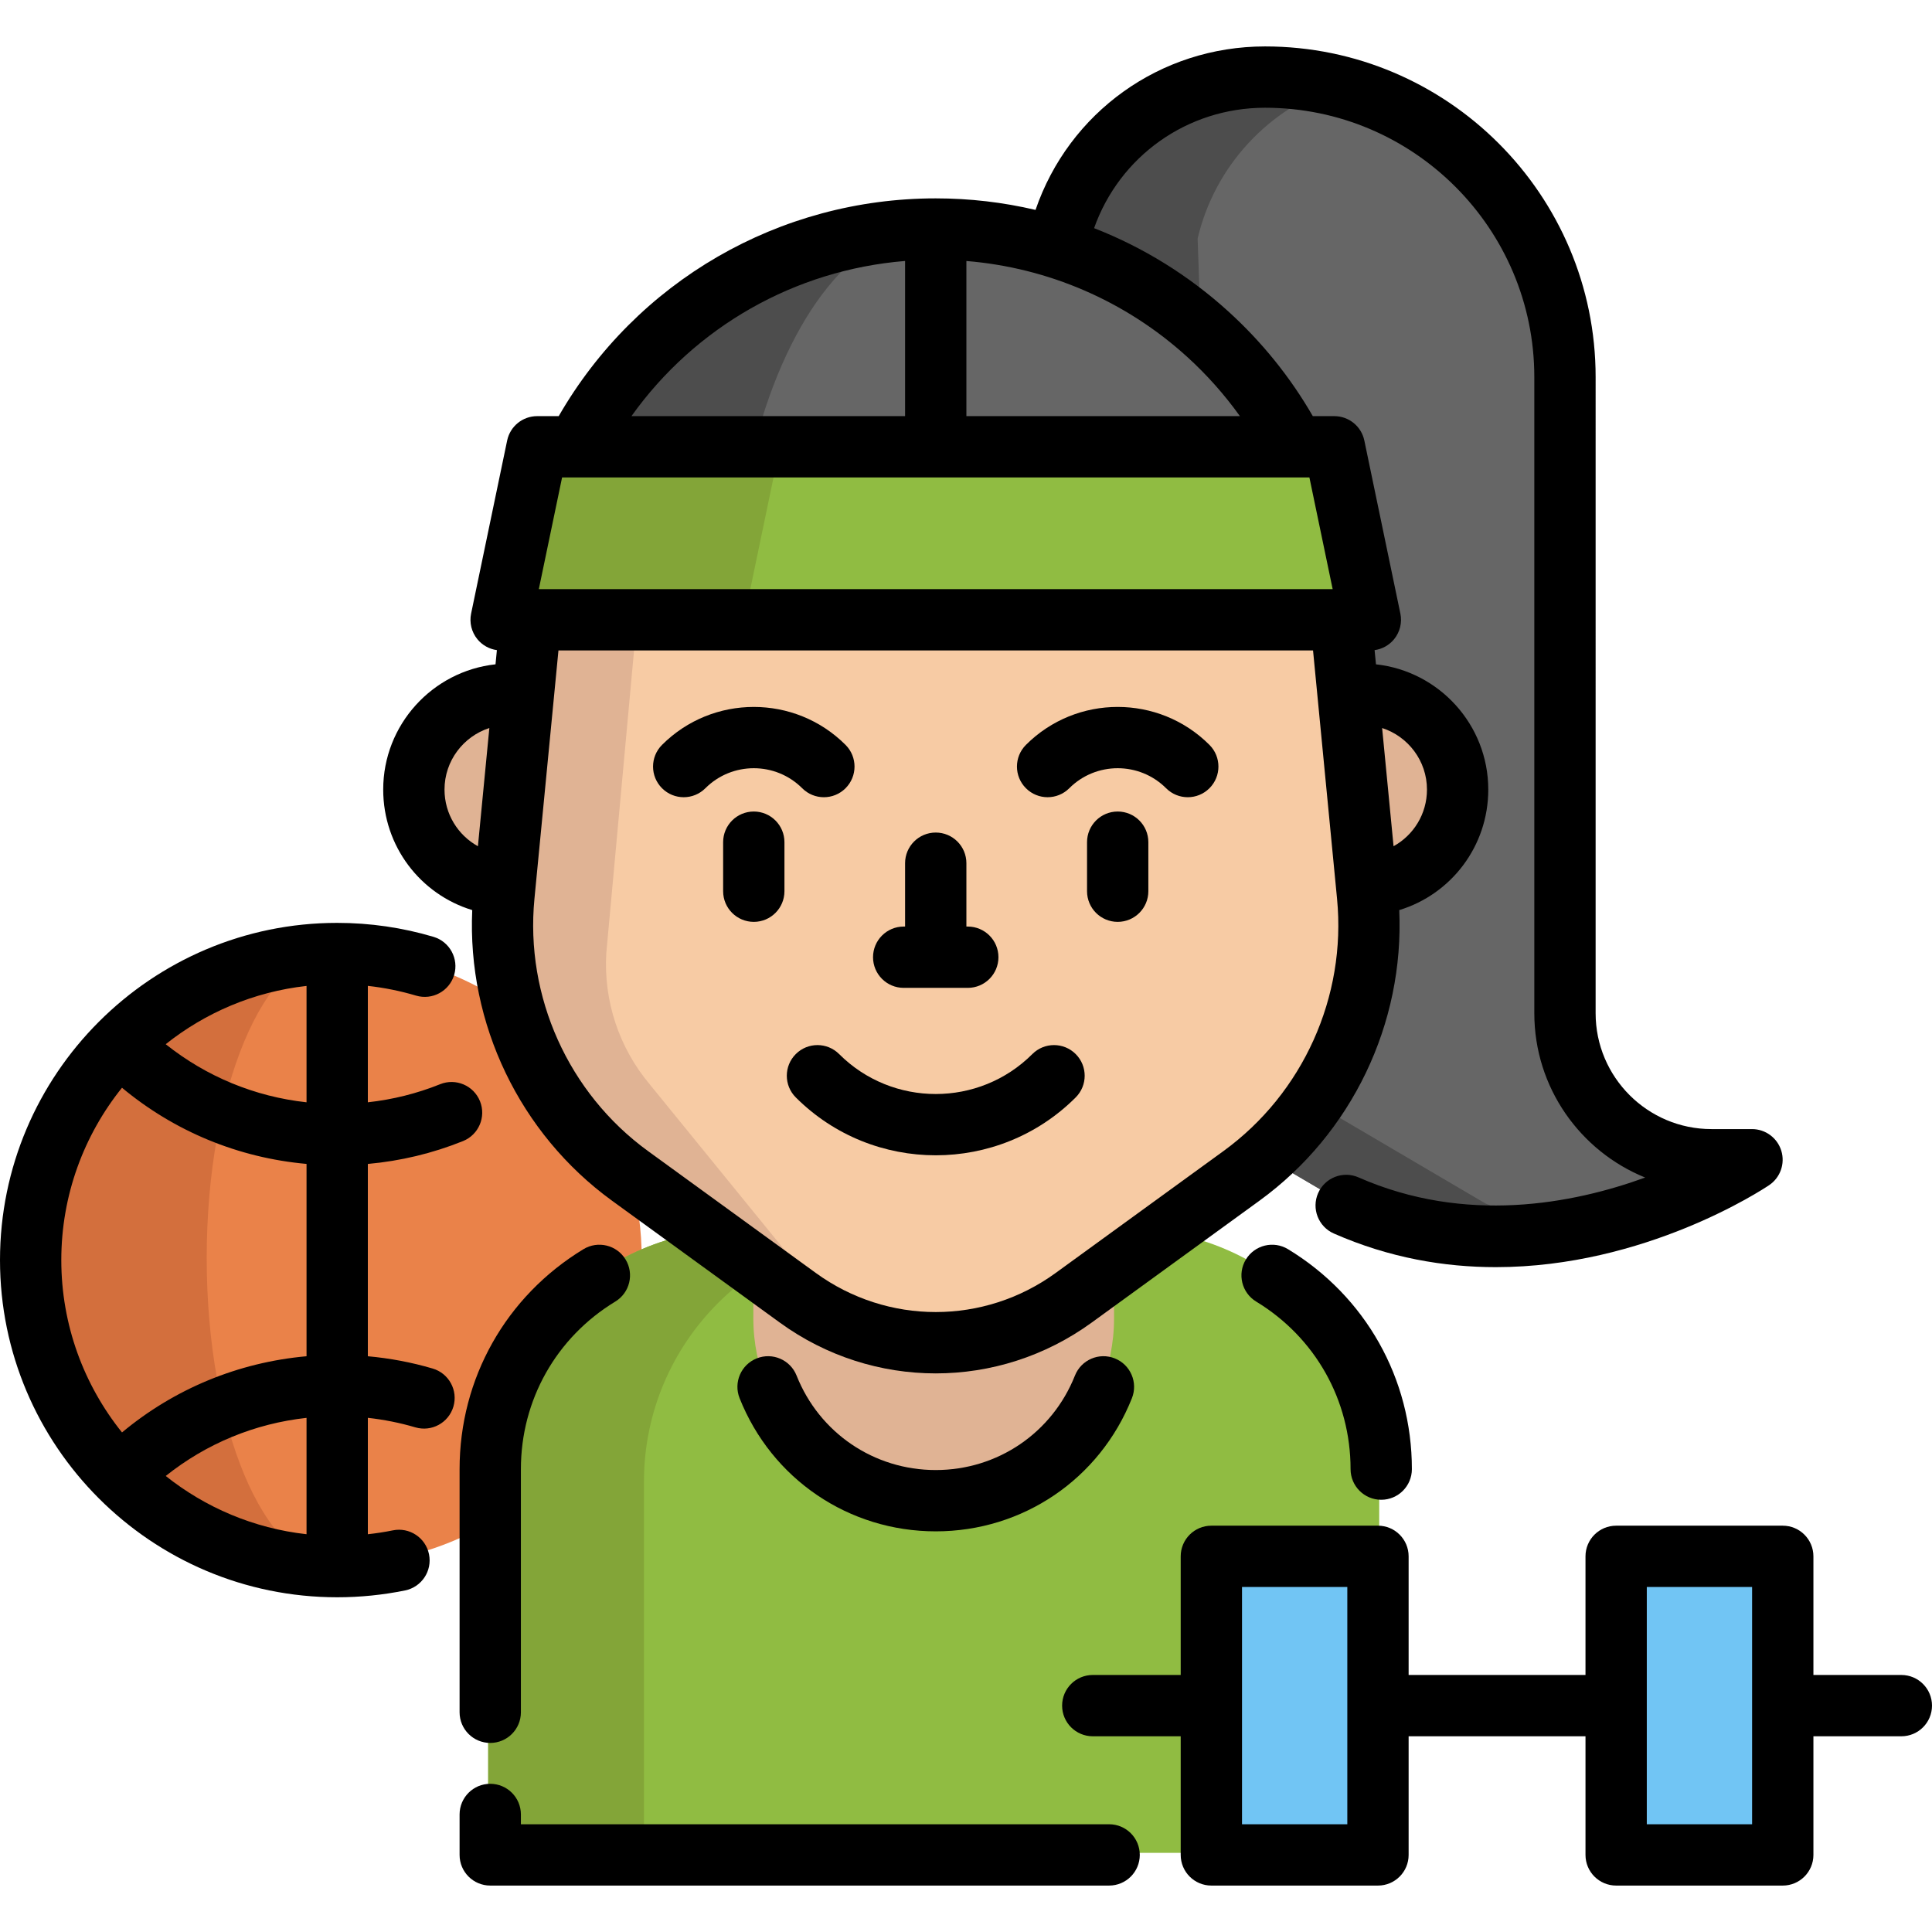
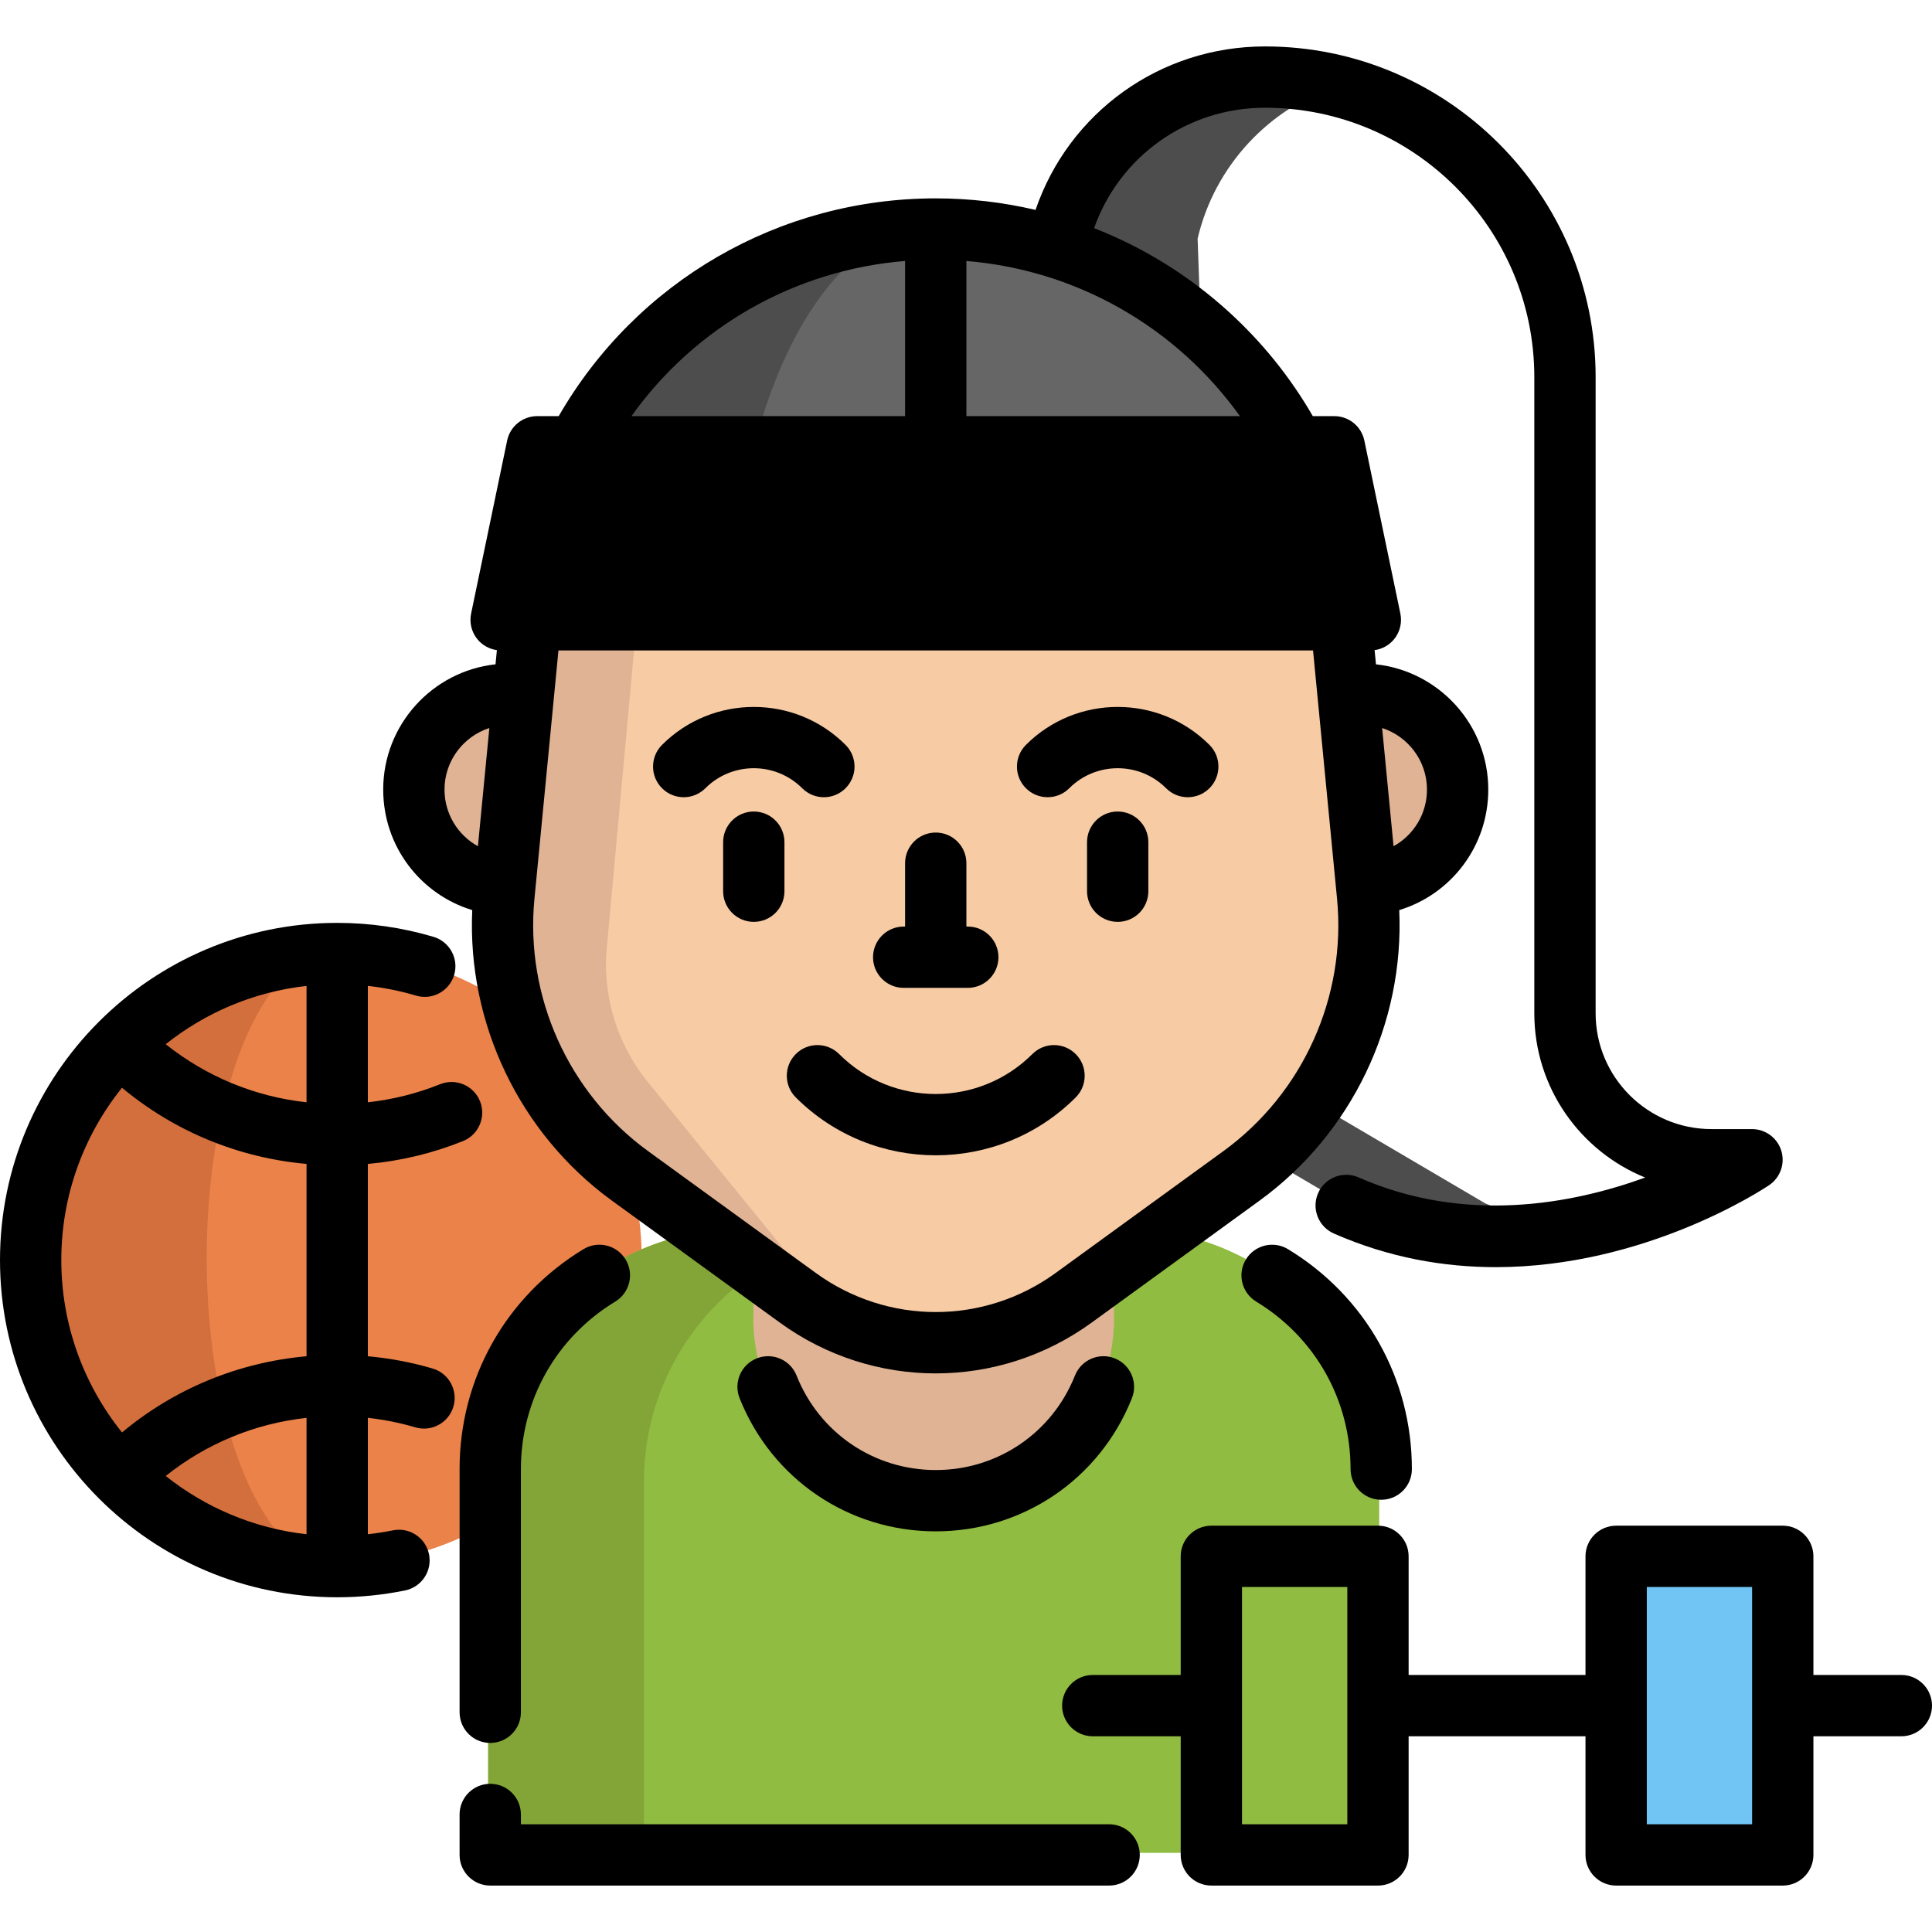
<svg xmlns="http://www.w3.org/2000/svg" version="1.1" id="Layer_1" viewBox="0 0 511.999 511.999" xml:space="preserve">
-   <path style="fill:#666666;" d="M279.97,63.235c5.818-24.848,28.105-43.348,54.726-43.348c43.902,0,79.496,35.594,79.496,79.503  v168.597c0,21.436,17.383,38.818,38.818,38.818h10.745c0,0-53.387,35.942-107.545,12.112l-68.627-40.334" />
  <path style="fill:#4D4D4D;" d="M393.62,318.917l-68.627-40.334L317.38,63.235c4.518-19.297,18.969-34.758,37.668-40.706  c-6.497-1.717-13.316-2.641-20.353-2.641c-26.621,0-48.908,18.499-54.726,43.348l7.612,215.348l68.627,40.334  c20.614,9.07,41.112,9.477,58.6,6.507C407.84,324.14,400.737,322.048,393.62,318.917z" />
  <circle style="fill:#EA8249;" cx="88.818" cy="333.397" r="81.237" />
  <path style="fill:#D36F3D;" d="M54.779,333.392c0-44.866,15.24-81.237,34.04-81.237c-44.866,0-81.237,36.372-81.237,81.237  s36.372,81.237,81.237,81.237C70.019,414.629,54.779,378.258,54.779,333.392z" />
  <path style="fill:#90BC42;" d="M298.518,325.709H196.366c-36.997,0-66.989,29.992-66.989,66.989v98.331h236.13v-98.331  C365.507,355.701,335.516,325.709,298.518,325.709z" />
  <path style="fill:#E0B394;" d="M295.236,288.339v61.021c0,26.396-21.401,47.797-47.797,47.797  c-26.403,0-47.797-21.401-47.797-47.797v-61.021H295.236z" />
  <path style="fill:#83A538;" d="M237.641,325.709h-41.275c-36.997,0-66.989,29.992-66.989,66.989v98.331h41.275v-98.331  C170.653,355.701,200.644,325.709,237.641,325.709z" />
  <g>
    <path style="fill:#E0B394;" d="M133.256,234.147c-13.431-0.596-24.122-11.677-24.122-25.249c0-13.951,11.308-25.27,25.27-25.27   c1.256,0,2.491,0.087,3.704,0.271" />
    <path style="fill:#E0B394;" d="M361.609,234.147c13.431-0.596,24.133-11.677,24.133-25.249c0-13.951-11.319-25.27-25.281-25.27   c-1.257,0-2.502,0.097-3.704,0.271" />
  </g>
  <path style="fill:#F7CBA4;" d="M210.88,343.378l-44.463-32.304c-23.496-17.071-36.207-45.3-33.413-74.209l7.712-79.805  c5.312-54.965,51.501-96.906,106.722-96.906l0,0c55.221,0,101.41,41.941,106.722,96.906l7.712,79.805  c2.794,28.909-9.916,57.137-33.413,74.209l-44.463,32.304C262.197,359.216,232.679,359.216,210.88,343.378z" />
  <path style="fill:#E0B394;" d="M160.673,252.593c-0.747,12.641,3.369,25.075,11.514,34.77l46.471,57.104  c2.426,2.892,5.178,5.318,8.156,7.257c-5.589-1.95-10.962-4.744-15.933-8.351l-44.464-32.3  c-23.494-17.071-36.199-45.298-33.405-74.208l7.701-79.808c5.264-54.429,50.605-96.088,105.121-96.878  c-33.578,0.812-71.6,32.462-73.583,66.171L160.673,252.593z" />
  <path style="fill:#666666;" d="M342.562,117.864H152.315c17.981-34.51,54.05-57.711,95.124-57.711  c27.61,0,52.967,10.485,72.074,27.848C328.827,96.461,336.669,106.556,342.562,117.864z" />
  <path style="fill:#4D4D4D;" d="M152.315,117.863h47.659c8.972-34.51,26.97-57.711,47.464-57.711  C206.365,60.153,170.295,83.354,152.315,117.863z" />
  <polygon style="fill:#90BC42;" points="353.068,117.864 362.611,163.714 132.265,163.714 141.808,117.864 152.315,117.864   342.562,117.864 " />
  <polygon style="fill:#83A538;" points="152.315,117.863 141.808,117.863 132.265,163.714 197.255,163.714 206.798,117.863 " />
  <g>
-     <rect x="320.475" y="411.905" style="fill:#71C5F4;" width="44.153" height="79.125" />
    <rect x="427.751" y="411.905" style="fill:#71C5F4;" width="44.153" height="79.125" />
  </g>
  <path d="M154.624,331.044c-20.556,12.479-32.829,34.269-32.829,58.286v64.441c0,4.486,3.637,8.124,8.124,8.124  c4.486,0,8.124-3.637,8.124-8.124V389.33c0-18.292,9.35-34.889,25.012-44.398c3.835-2.329,5.056-7.325,2.729-11.16  C163.456,329.937,158.459,328.715,154.624,331.044z" />
  <path d="M293.929,483.446H138.043v-2.596c0-4.486-3.637-8.124-8.124-8.124s-8.124,3.637-8.124,8.124v10.72  c0,4.486,3.637,8.124,8.124,8.124h164.01c4.486,0,8.124-3.637,8.124-8.124C302.052,487.083,298.415,483.446,293.929,483.446z" />
  <path d="M284.873,364.533c-6.044,15.212-20.525,25.042-36.893,25.042c-16.36,0-30.838-9.83-36.882-25.042  c-1.656-4.17-6.379-6.208-10.549-4.55c-4.17,1.657-6.207,6.38-4.55,10.549c8.518,21.438,28.922,35.291,51.981,35.291  c23.067,0,43.475-13.853,51.992-35.291c1.656-4.169-0.381-8.892-4.55-10.549C291.253,358.325,286.531,360.364,284.873,364.533z" />
  <path d="M114.659,362.675c-5.595-1.649-11.346-2.728-17.176-3.255v-50.965c8.672-0.779,17.125-2.801,25.217-6.057  c4.163-1.675,6.178-6.407,4.504-10.568c-1.675-4.163-6.407-6.178-10.568-4.504c-6.155,2.477-12.571,4.068-19.153,4.793v-30.851  c4.332,0.479,8.602,1.338,12.766,2.577c4.304,1.281,8.825-1.17,10.104-5.469c1.279-4.3-1.169-8.823-5.469-10.104  c-8.253-2.456-16.84-3.701-25.524-3.701C40.087,244.571,0,284.658,0,333.933s40.087,89.361,89.361,89.361  c6.059,0,12.116-0.611,18.002-1.815c4.395-0.9,7.229-5.193,6.329-9.588c-0.9-4.396-5.192-7.227-9.588-6.329  c-2.18,0.446-4.392,0.779-6.619,1.025V375.74c4.269,0.471,8.479,1.312,12.583,2.521c4.302,1.272,8.82-1.193,10.089-5.496  C121.425,368.461,118.963,363.944,114.659,362.675z M81.236,292.122c-13.705-1.505-26.552-6.81-37.324-15.398  c10.49-8.351,23.312-13.885,37.324-15.442V292.122z M32.327,288.261c13.926,11.593,30.849,18.573,48.909,20.189v50.968  c-18.065,1.616-34.986,8.597-48.904,20.192c-10.053-12.524-16.086-28.406-16.086-45.678  C16.246,316.664,22.277,300.785,32.327,288.261z M81.236,375.747v30.837c-14.009-1.557-26.828-7.088-37.317-15.437  C54.684,382.557,67.528,377.252,81.236,375.747z" />
  <path d="M503.875,443.884h-23.303v-31.439c0-4.486-3.637-8.124-8.124-8.124h-44.153c-4.486,0-8.124,3.637-8.124,8.124v31.439H373.3  v-31.439c0-4.486-3.637-8.124-8.124-8.124h-44.154c-4.486,0-8.124,3.637-8.124,8.124v31.439h-23.302  c-4.486,0-8.124,3.637-8.124,8.124c0,4.486,3.637,8.124,8.124,8.124h23.302v31.439c0,4.486,3.637,8.124,8.124,8.124h44.154  c4.486,0,8.124-3.637,8.124-8.124v-31.439h46.872v31.439c0,4.486,3.637,8.124,8.124,8.124h44.153c4.486,0,8.124-3.637,8.124-8.124  v-31.439h23.303c4.486,0,8.124-3.637,8.124-8.124C511.999,447.521,508.362,443.884,503.875,443.884z M357.052,483.446h-27.907  v-62.878h27.907V483.446z M464.324,483.446h-27.906v-62.878h27.906V483.446z" />
  <path d="M199.762,215.061c-4.486,0-8.124,3.637-8.124,8.124v12.994c0,4.486,3.637,8.124,8.124,8.124s8.124-3.637,8.124-8.124  v-12.994C207.885,218.698,204.248,215.061,199.762,215.061z" />
  <path d="M271.882,197.402c-3.173,3.173-3.173,8.317,0,11.488c3.173,3.173,8.317,3.173,11.488,0c7.074-7.073,18.584-7.073,25.658,0  c1.586,1.586,3.665,2.38,5.744,2.38c2.079,0,4.158-0.793,5.744-2.38c3.173-3.173,3.173-8.317,0-11.488  C307.11,183.992,285.29,183.992,271.882,197.402z" />
  <path d="M212.591,208.891c1.586,1.586,3.665,2.38,5.744,2.38s4.158-0.793,5.744-2.38c3.173-3.173,3.173-8.317,0-11.488  c-13.407-13.408-35.226-13.41-48.635,0c-3.173,3.173-3.173,8.317,0,11.488c3.173,3.173,8.317,3.173,11.488,0  C194.007,201.818,205.515,201.817,212.591,208.891z" />
  <path d="M296.2,215.061c-4.486,0-8.124,3.637-8.124,8.124v12.994c0,4.486,3.637,8.124,8.124,8.124c4.486,0,8.124-3.637,8.124-8.124  v-12.994C304.324,218.698,300.686,215.061,296.2,215.061z" />
  <path d="M273.581,279.338c-14.116,14.116-37.084,14.117-51.202,0c-3.173-3.174-8.317-3.173-11.488,0  c-3.173,3.173-3.173,8.317,0,11.488c10.225,10.225,23.657,15.339,37.09,15.339c13.432,0,26.864-5.113,37.09-15.339  c3.173-3.173,3.173-8.317,0-11.488C281.898,276.165,276.754,276.165,273.581,279.338z" />
  <path d="M239.487,261.794h16.986c4.486,0,8.124-3.637,8.124-8.124s-3.637-8.124-8.124-8.124h-0.369v-16.789  c0-4.486-3.637-8.124-8.124-8.124s-8.124,3.637-8.124,8.124v16.789h-0.369c-4.486,0-8.124,3.637-8.124,8.124  S235,261.794,239.487,261.794z" />
-   <path d="M125.148,241.186c-1.355,30.046,12.561,59.222,37.038,77.007l44.463,32.299c12.362,8.983,26.845,13.473,41.332,13.472  c14.484-0.001,28.971-4.492,41.33-13.472l44.465-32.3c24.476-17.784,38.392-46.962,37.037-77.009  c13.734-4.182,23.595-16.911,23.595-31.94c0-17.182-13.05-31.371-29.762-33.191l-0.364-3.76c2.018-0.283,3.874-1.308,5.179-2.91  c1.542-1.897,2.149-4.388,1.65-6.782l-9.549-45.851c-0.784-3.767-4.105-6.468-7.953-6.468h-5.702  c-5.97-10.344-13.484-19.664-22.39-27.752c-10.524-9.563-22.587-16.996-35.571-22.067c6.736-19.028,24.657-31.909,45.291-31.909  c39.355,0,71.372,32.021,71.372,71.379v168.597c0,19.676,12.168,36.562,29.374,43.531c-19.213,6.991-47.63,12.427-75.959-0.038  c-4.107-1.808-8.9,0.056-10.707,4.164c-1.807,4.107,0.057,8.9,4.164,10.707c14.739,6.485,29.328,8.914,42.929,8.913  c39.547-0.003,70.689-20.554,72.424-21.722c2.964-1.995,4.276-5.693,3.233-9.111c-1.043-3.417-4.197-5.753-7.77-5.753h-10.745  c-16.926,0-30.695-13.769-30.695-30.695V99.932c0-48.318-39.306-87.627-87.619-87.627c-27.829,0-51.969,17.519-60.812,43.324  c-8.594-2.02-17.461-3.059-26.444-3.059c-41.496,0-79.327,21.991-99.918,57.711h-5.712c-3.848,0-7.168,2.7-7.953,6.468  l-9.549,45.851c-0.498,2.394,0.107,4.885,1.65,6.782c1.303,1.603,3.16,2.629,5.179,2.91l-0.363,3.757  c-16.711,1.816-29.762,16.007-29.762,33.192C101.553,224.274,111.414,237.006,125.148,241.186z M324.227,305.047l-44.465,32.3  c-19.01,13.814-44.554,13.813-63.564,0l-44.463-32.299c-21.076-15.314-32.611-40.931-30.104-66.854l6.363-65.814h199.974  l6.363,65.814C356.837,264.117,345.302,289.734,324.227,305.047z M378.161,209.243c0,6.465-3.558,12.091-8.854,15.014l-3.029-31.322  C373.164,195.164,378.161,201.628,378.161,209.243z M328.588,110.281h-72.483V69.168c21.717,1.776,42.238,10.62,58.489,25.388  C319.838,99.319,324.51,104.584,328.588,110.281z M239.857,69.16v41.121h-72.515C184.235,86.591,210.651,71.531,239.857,69.16z   M148.958,126.528h198.045l6.165,29.604H142.792L148.958,126.528z M129.683,192.932l-3.029,31.327  c-5.296-2.921-8.854-8.549-8.854-15.017C117.801,201.625,122.797,195.16,129.683,192.932z" />
+   <path d="M125.148,241.186c-1.355,30.046,12.561,59.222,37.038,77.007l44.463,32.299c12.362,8.983,26.845,13.473,41.332,13.472  c14.484-0.001,28.971-4.492,41.33-13.472l44.465-32.3c24.476-17.784,38.392-46.962,37.037-77.009  c13.734-4.182,23.595-16.911,23.595-31.94c0-17.182-13.05-31.371-29.762-33.191l-0.364-3.76c2.018-0.283,3.874-1.308,5.179-2.91  c1.542-1.897,2.149-4.388,1.65-6.782l-9.549-45.851c-0.784-3.767-4.105-6.468-7.953-6.468h-5.702  c-5.97-10.344-13.484-19.664-22.39-27.752c-10.524-9.563-22.587-16.996-35.571-22.067c6.736-19.028,24.657-31.909,45.291-31.909  c39.355,0,71.372,32.021,71.372,71.379v168.597c0,19.676,12.168,36.562,29.374,43.531c-19.213,6.991-47.63,12.427-75.959-0.038  c-4.107-1.808-8.9,0.056-10.707,4.164c-1.807,4.107,0.057,8.9,4.164,10.707c14.739,6.485,29.328,8.914,42.929,8.913  c39.547-0.003,70.689-20.554,72.424-21.722c2.964-1.995,4.276-5.693,3.233-9.111c-1.043-3.417-4.197-5.753-7.77-5.753h-10.745  c-16.926,0-30.695-13.769-30.695-30.695V99.932c0-48.318-39.306-87.627-87.619-87.627c-27.829,0-51.969,17.519-60.812,43.324  c-8.594-2.02-17.461-3.059-26.444-3.059c-41.496,0-79.327,21.991-99.918,57.711h-5.712c-3.848,0-7.168,2.7-7.953,6.468  l-9.549,45.851c-0.498,2.394,0.107,4.885,1.65,6.782c1.303,1.603,3.16,2.629,5.179,2.91l-0.363,3.757  c-16.711,1.816-29.762,16.007-29.762,33.192C101.553,224.274,111.414,237.006,125.148,241.186z M324.227,305.047l-44.465,32.3  c-19.01,13.814-44.554,13.813-63.564,0l-44.463-32.299c-21.076-15.314-32.611-40.931-30.104-66.854l6.363-65.814h199.974  l6.363,65.814C356.837,264.117,345.302,289.734,324.227,305.047z M378.161,209.243c0,6.465-3.558,12.091-8.854,15.014l-3.029-31.322  C373.164,195.164,378.161,201.628,378.161,209.243z M328.588,110.281h-72.483V69.168c21.717,1.776,42.238,10.62,58.489,25.388  C319.838,99.319,324.51,104.584,328.588,110.281z M239.857,69.16v41.121h-72.515C184.235,86.591,210.651,71.531,239.857,69.16z   M148.958,126.528h198.045H142.792L148.958,126.528z M129.683,192.932l-3.029,31.327  c-5.296-2.921-8.854-8.549-8.854-15.017C117.801,201.625,122.797,195.16,129.683,192.932z" />
  <path d="M330.173,333.772c-2.328,3.835-1.107,8.831,2.729,11.16c15.661,9.508,25.012,26.105,25.012,44.398  c0,4.486,3.637,8.124,8.124,8.124c4.486,0,8.124-3.637,8.124-8.124c0-24.017-12.272-45.807-32.829-58.286  C337.499,328.716,332.502,329.937,330.173,333.772z" />
</svg>